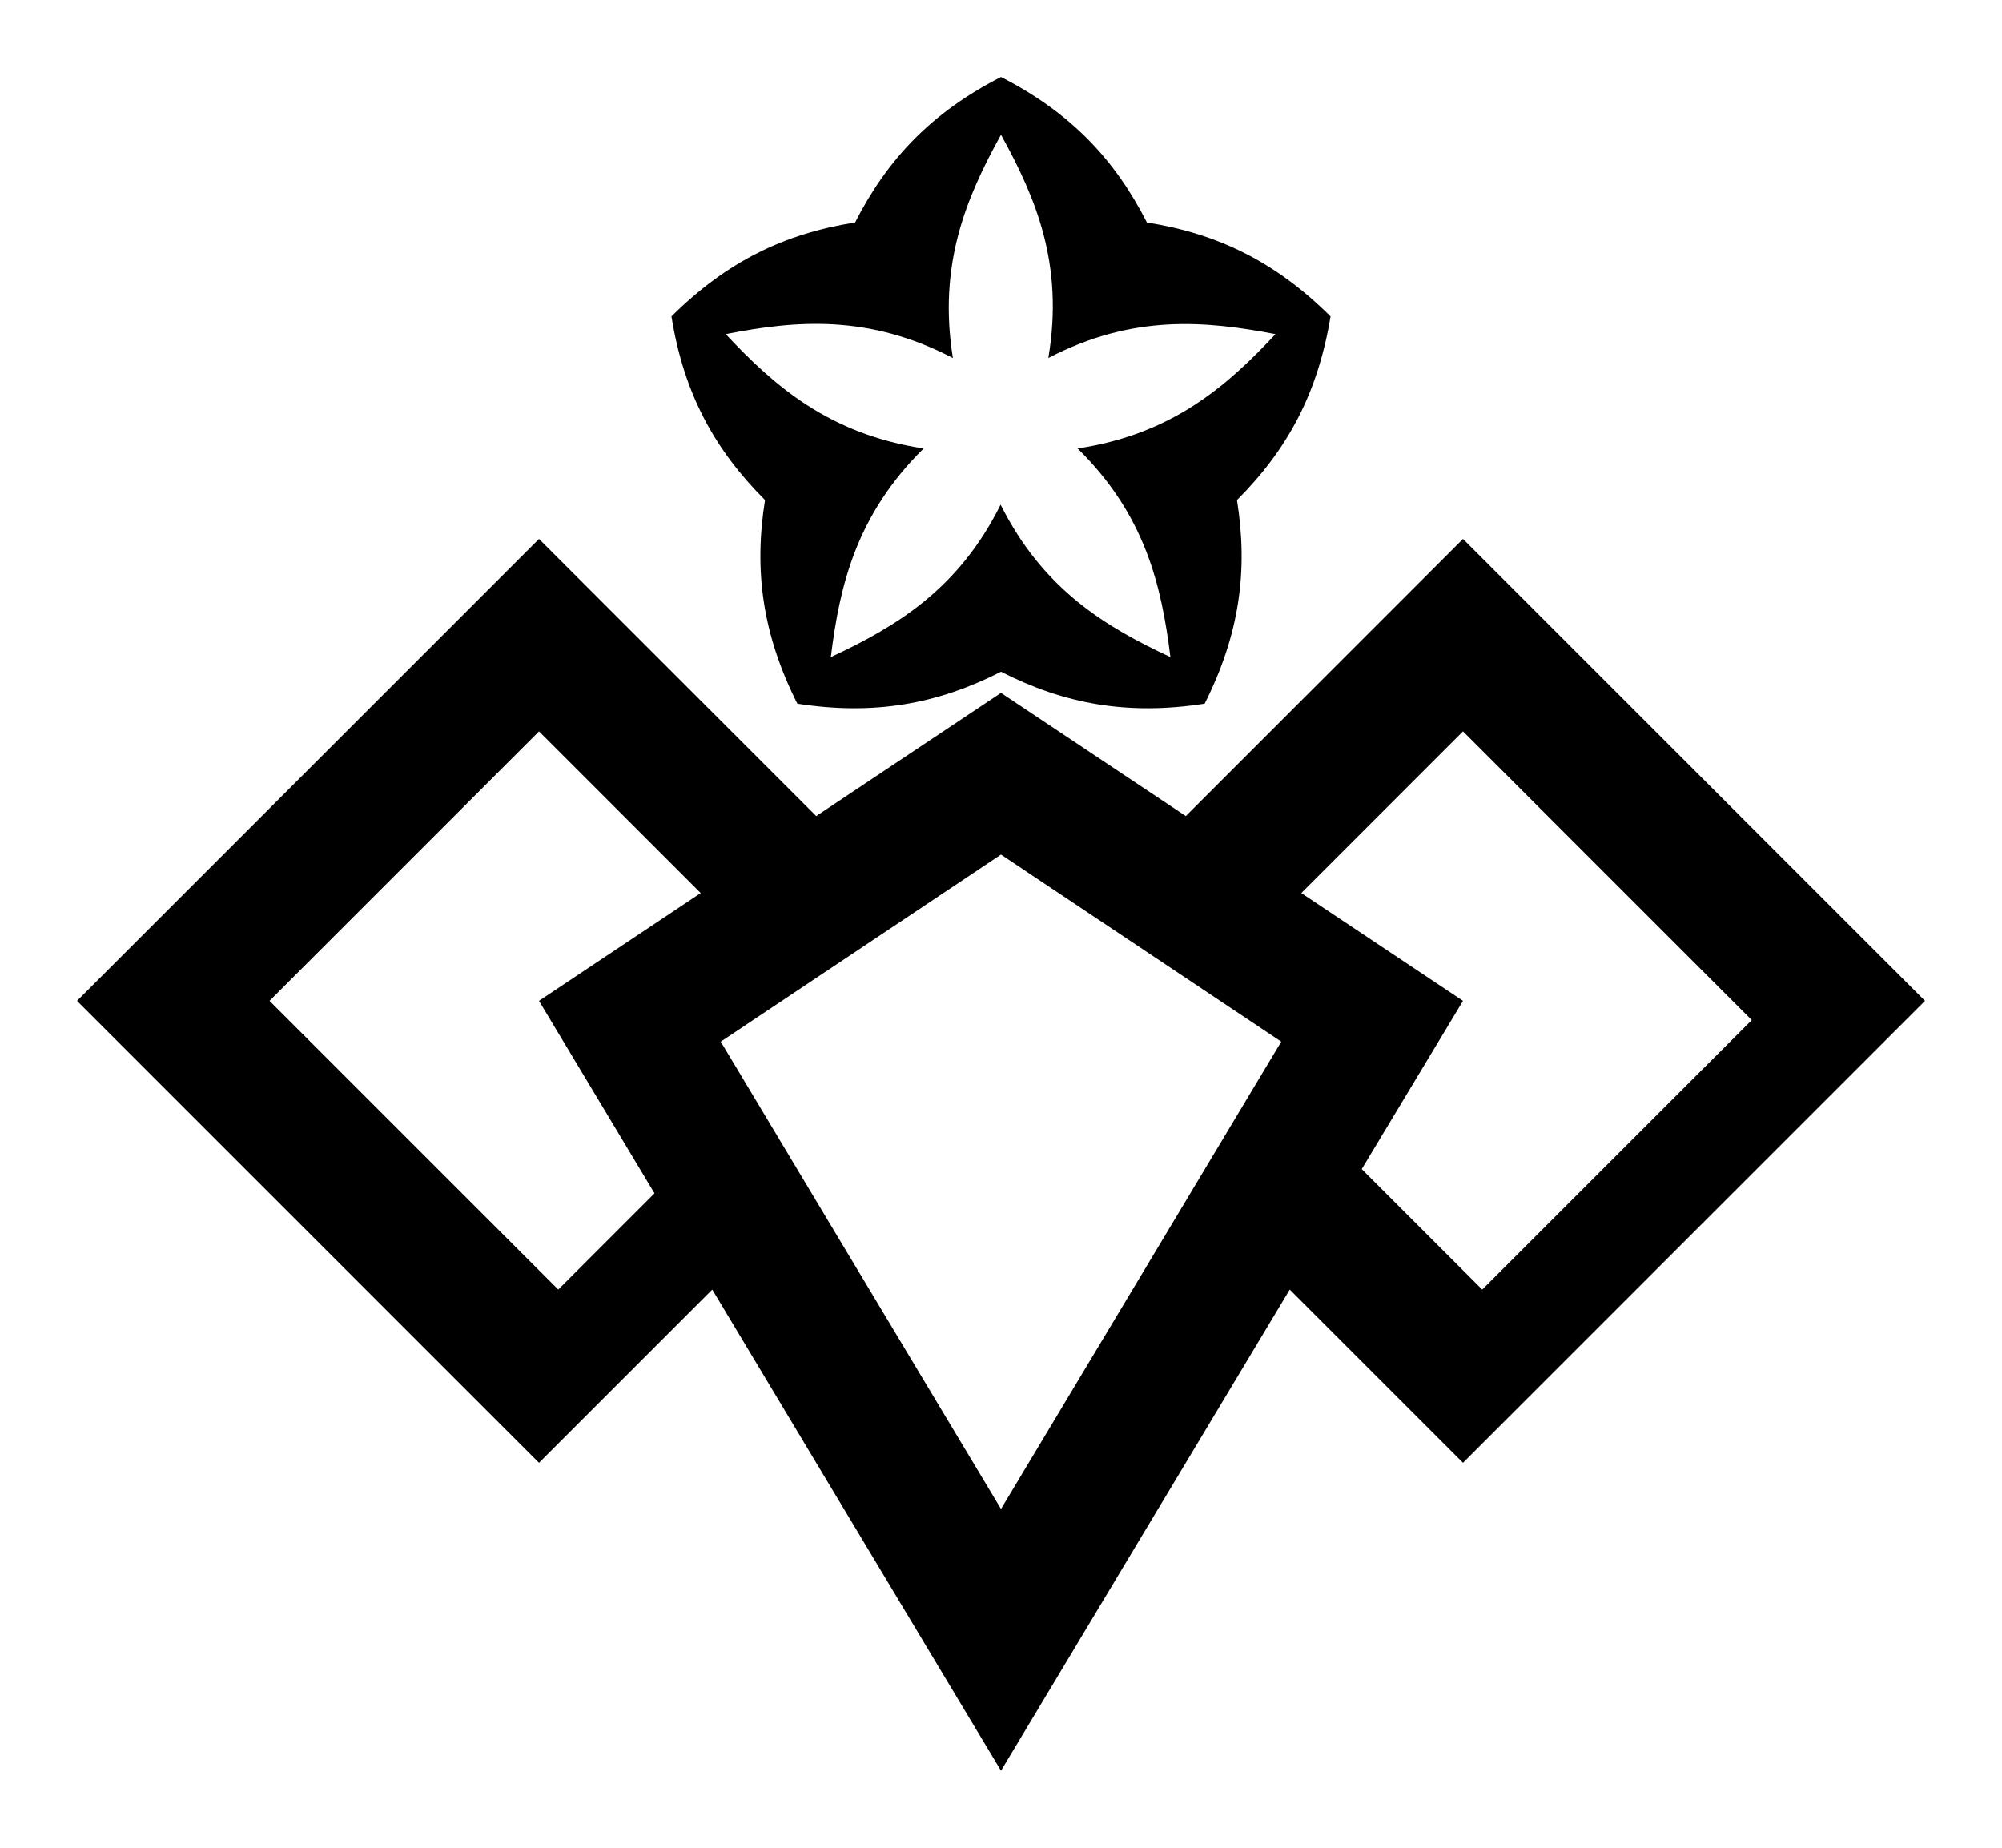
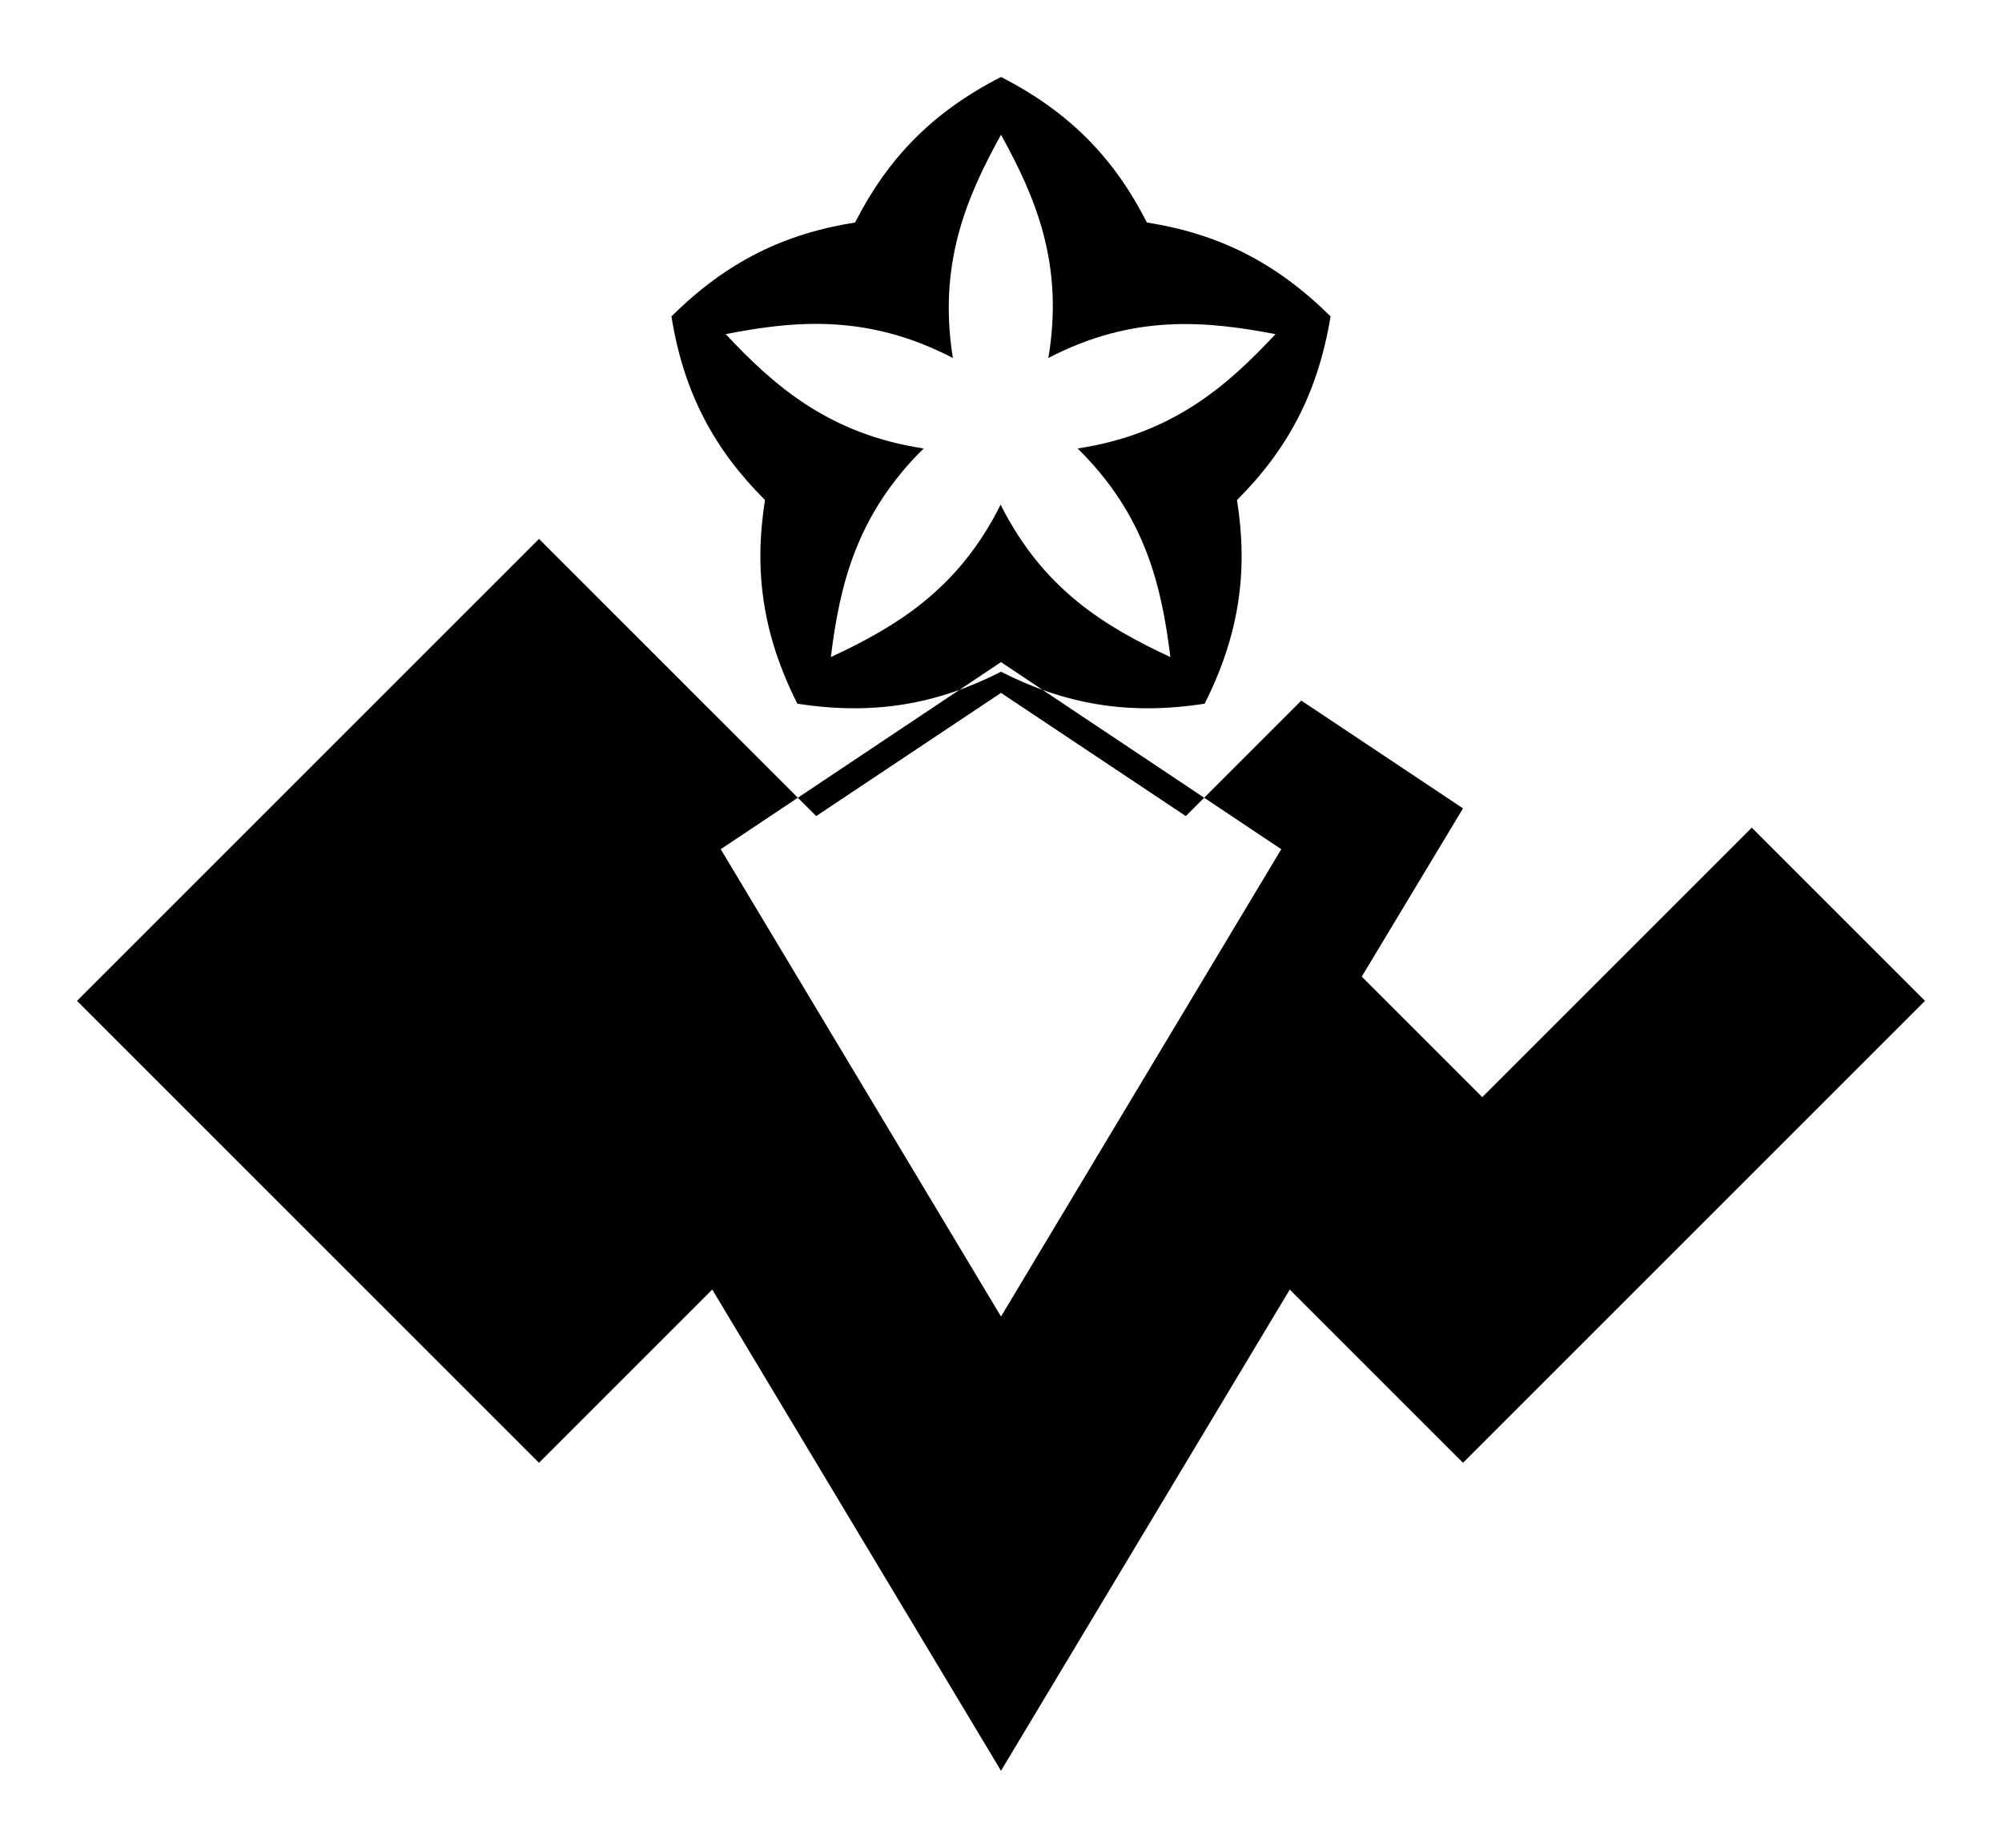
<svg xmlns="http://www.w3.org/2000/svg" version="1.1" viewBox="0 0 520 480">
-   <path d="m260 20c-18 9.2-29.5 21.3-37.9 37.8-18.3 2.9-33.3 10.1-47.7 24.4 3.2 20 11.2 34.6 24.3 47.7-2.9 18.3-0.7 34.8 8.4 52.9 20 3.1 36.4 0.1 52.9-8.3 16.5 8.4 32.9 11.4 52.9 8.3 9.1-18.1 11.3-34.6 8.4-52.9 13.1-13.1 21-27.7 24.3-47.7-14.4-14.3-29.4-21.5-47.7-24.4-8.4-16.5-19.9-28.6-37.9-37.8zm0 15c9 16.3 16.4 33.6 12.3 58 21.9-11.4 40.7-9.7 59-6.2-12.7 13.6-26.9 26-51.4 29.7 17.6 17.3 21.8 35.7 24.1 54.2-16.9-7.9-33-17.5-44.1-39.6-11 22.1-27.2 31.7-44.1 39.6 2.3-18.5 6.5-36.8 24.1-54.2-24.4-3.7-38.7-16.1-51.4-29.7 18.3-3.6 37.1-5.2 59 6.2-3.9-24.4 3.5-41.7 12.5-58zm-120 105-120 120 120 120 45-45 75 125 75-125 45 45 120-120-120-120-72 72-48-32-48 32-72-72zm0 50 42 42-42 28 30 50-25 25-75-75 70-70zm240 0 75 75-70 70-31.3-31.3 26.3-43.7-42-28 42-42zm-120 32 72.8 48.6-72.8 121.4-72.8-121.4 72.8-48.6z" />
+   <path d="m260 20c-18 9.2-29.5 21.3-37.9 37.8-18.3 2.9-33.3 10.1-47.7 24.4 3.2 20 11.2 34.6 24.3 47.7-2.9 18.3-0.7 34.8 8.4 52.9 20 3.1 36.4 0.1 52.9-8.3 16.5 8.4 32.9 11.4 52.9 8.3 9.1-18.1 11.3-34.6 8.4-52.9 13.1-13.1 21-27.7 24.3-47.7-14.4-14.3-29.4-21.5-47.7-24.4-8.4-16.5-19.9-28.6-37.9-37.8zm0 15c9 16.3 16.4 33.6 12.3 58 21.9-11.4 40.7-9.7 59-6.2-12.7 13.6-26.9 26-51.4 29.7 17.6 17.3 21.8 35.7 24.1 54.2-16.9-7.9-33-17.5-44.1-39.6-11 22.1-27.2 31.7-44.1 39.6 2.3-18.5 6.5-36.8 24.1-54.2-24.4-3.7-38.7-16.1-51.4-29.7 18.3-3.6 37.1-5.2 59 6.2-3.9-24.4 3.5-41.7 12.5-58zm-120 105-120 120 120 120 45-45 75 125 75-125 45 45 120-120-120-120-72 72-48-32-48 32-72-72zzm240 0 75 75-70 70-31.3-31.3 26.3-43.7-42-28 42-42zm-120 32 72.8 48.6-72.8 121.4-72.8-121.4 72.8-48.6z" />
</svg>